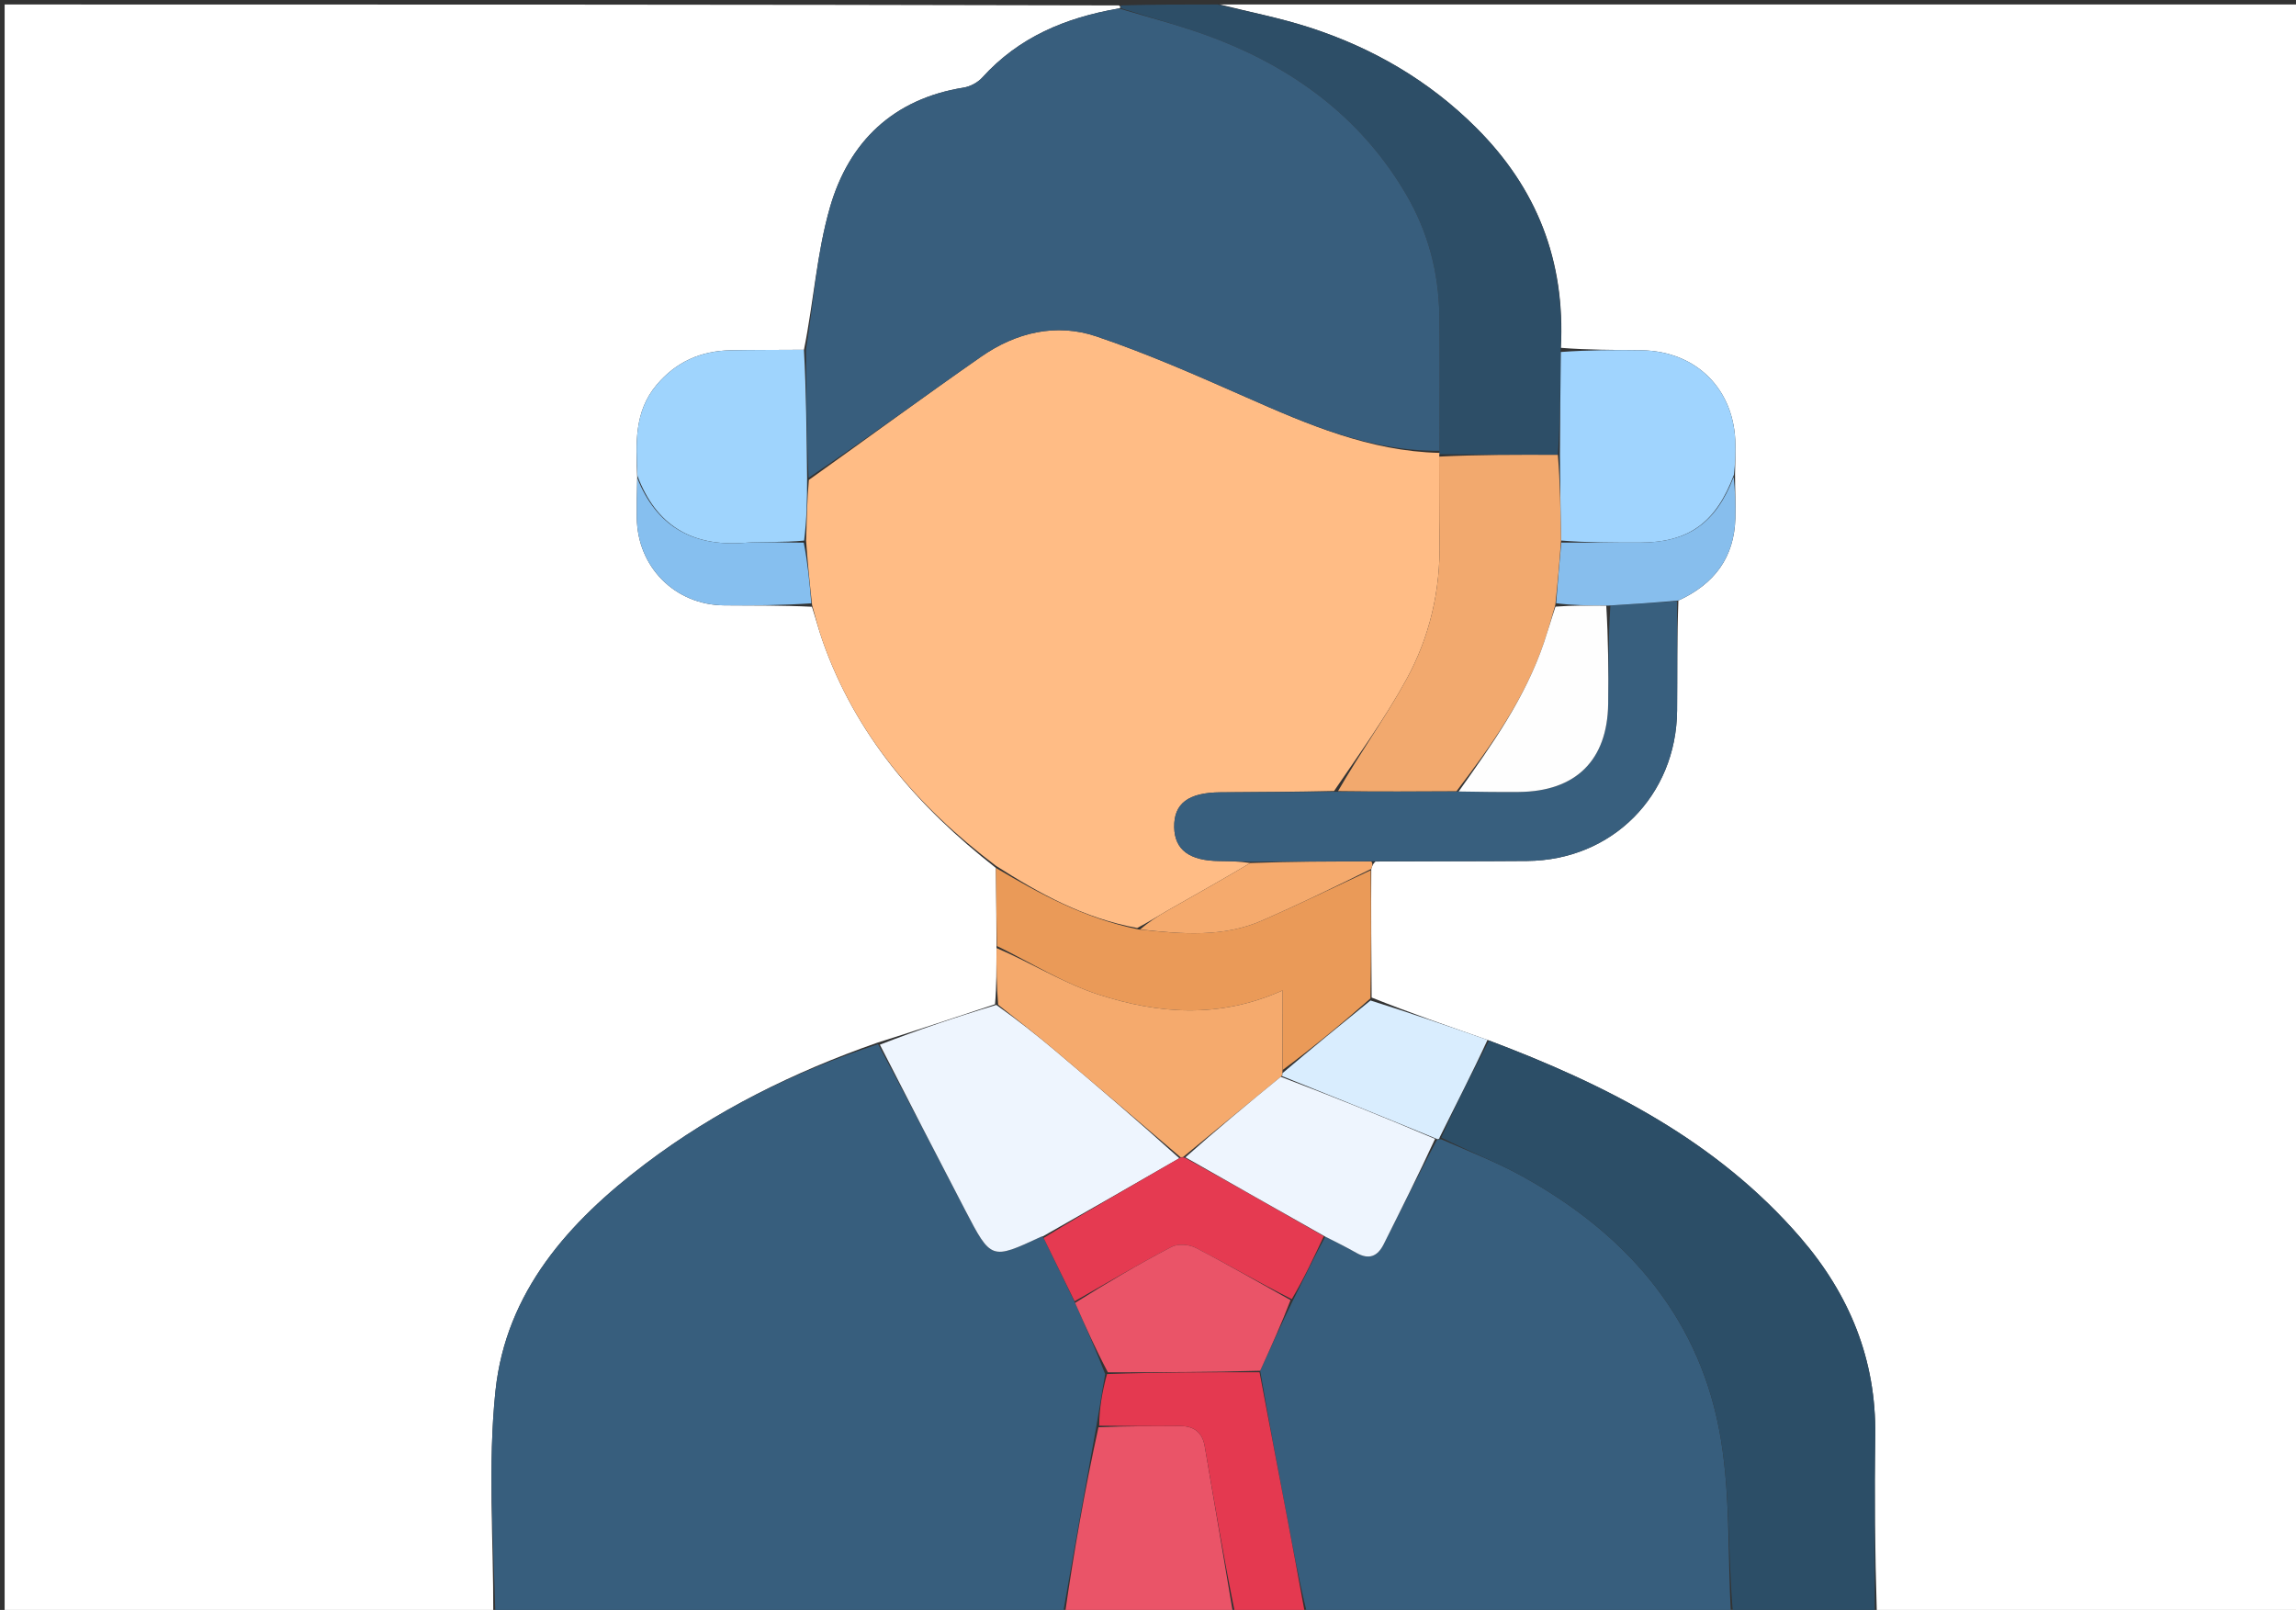
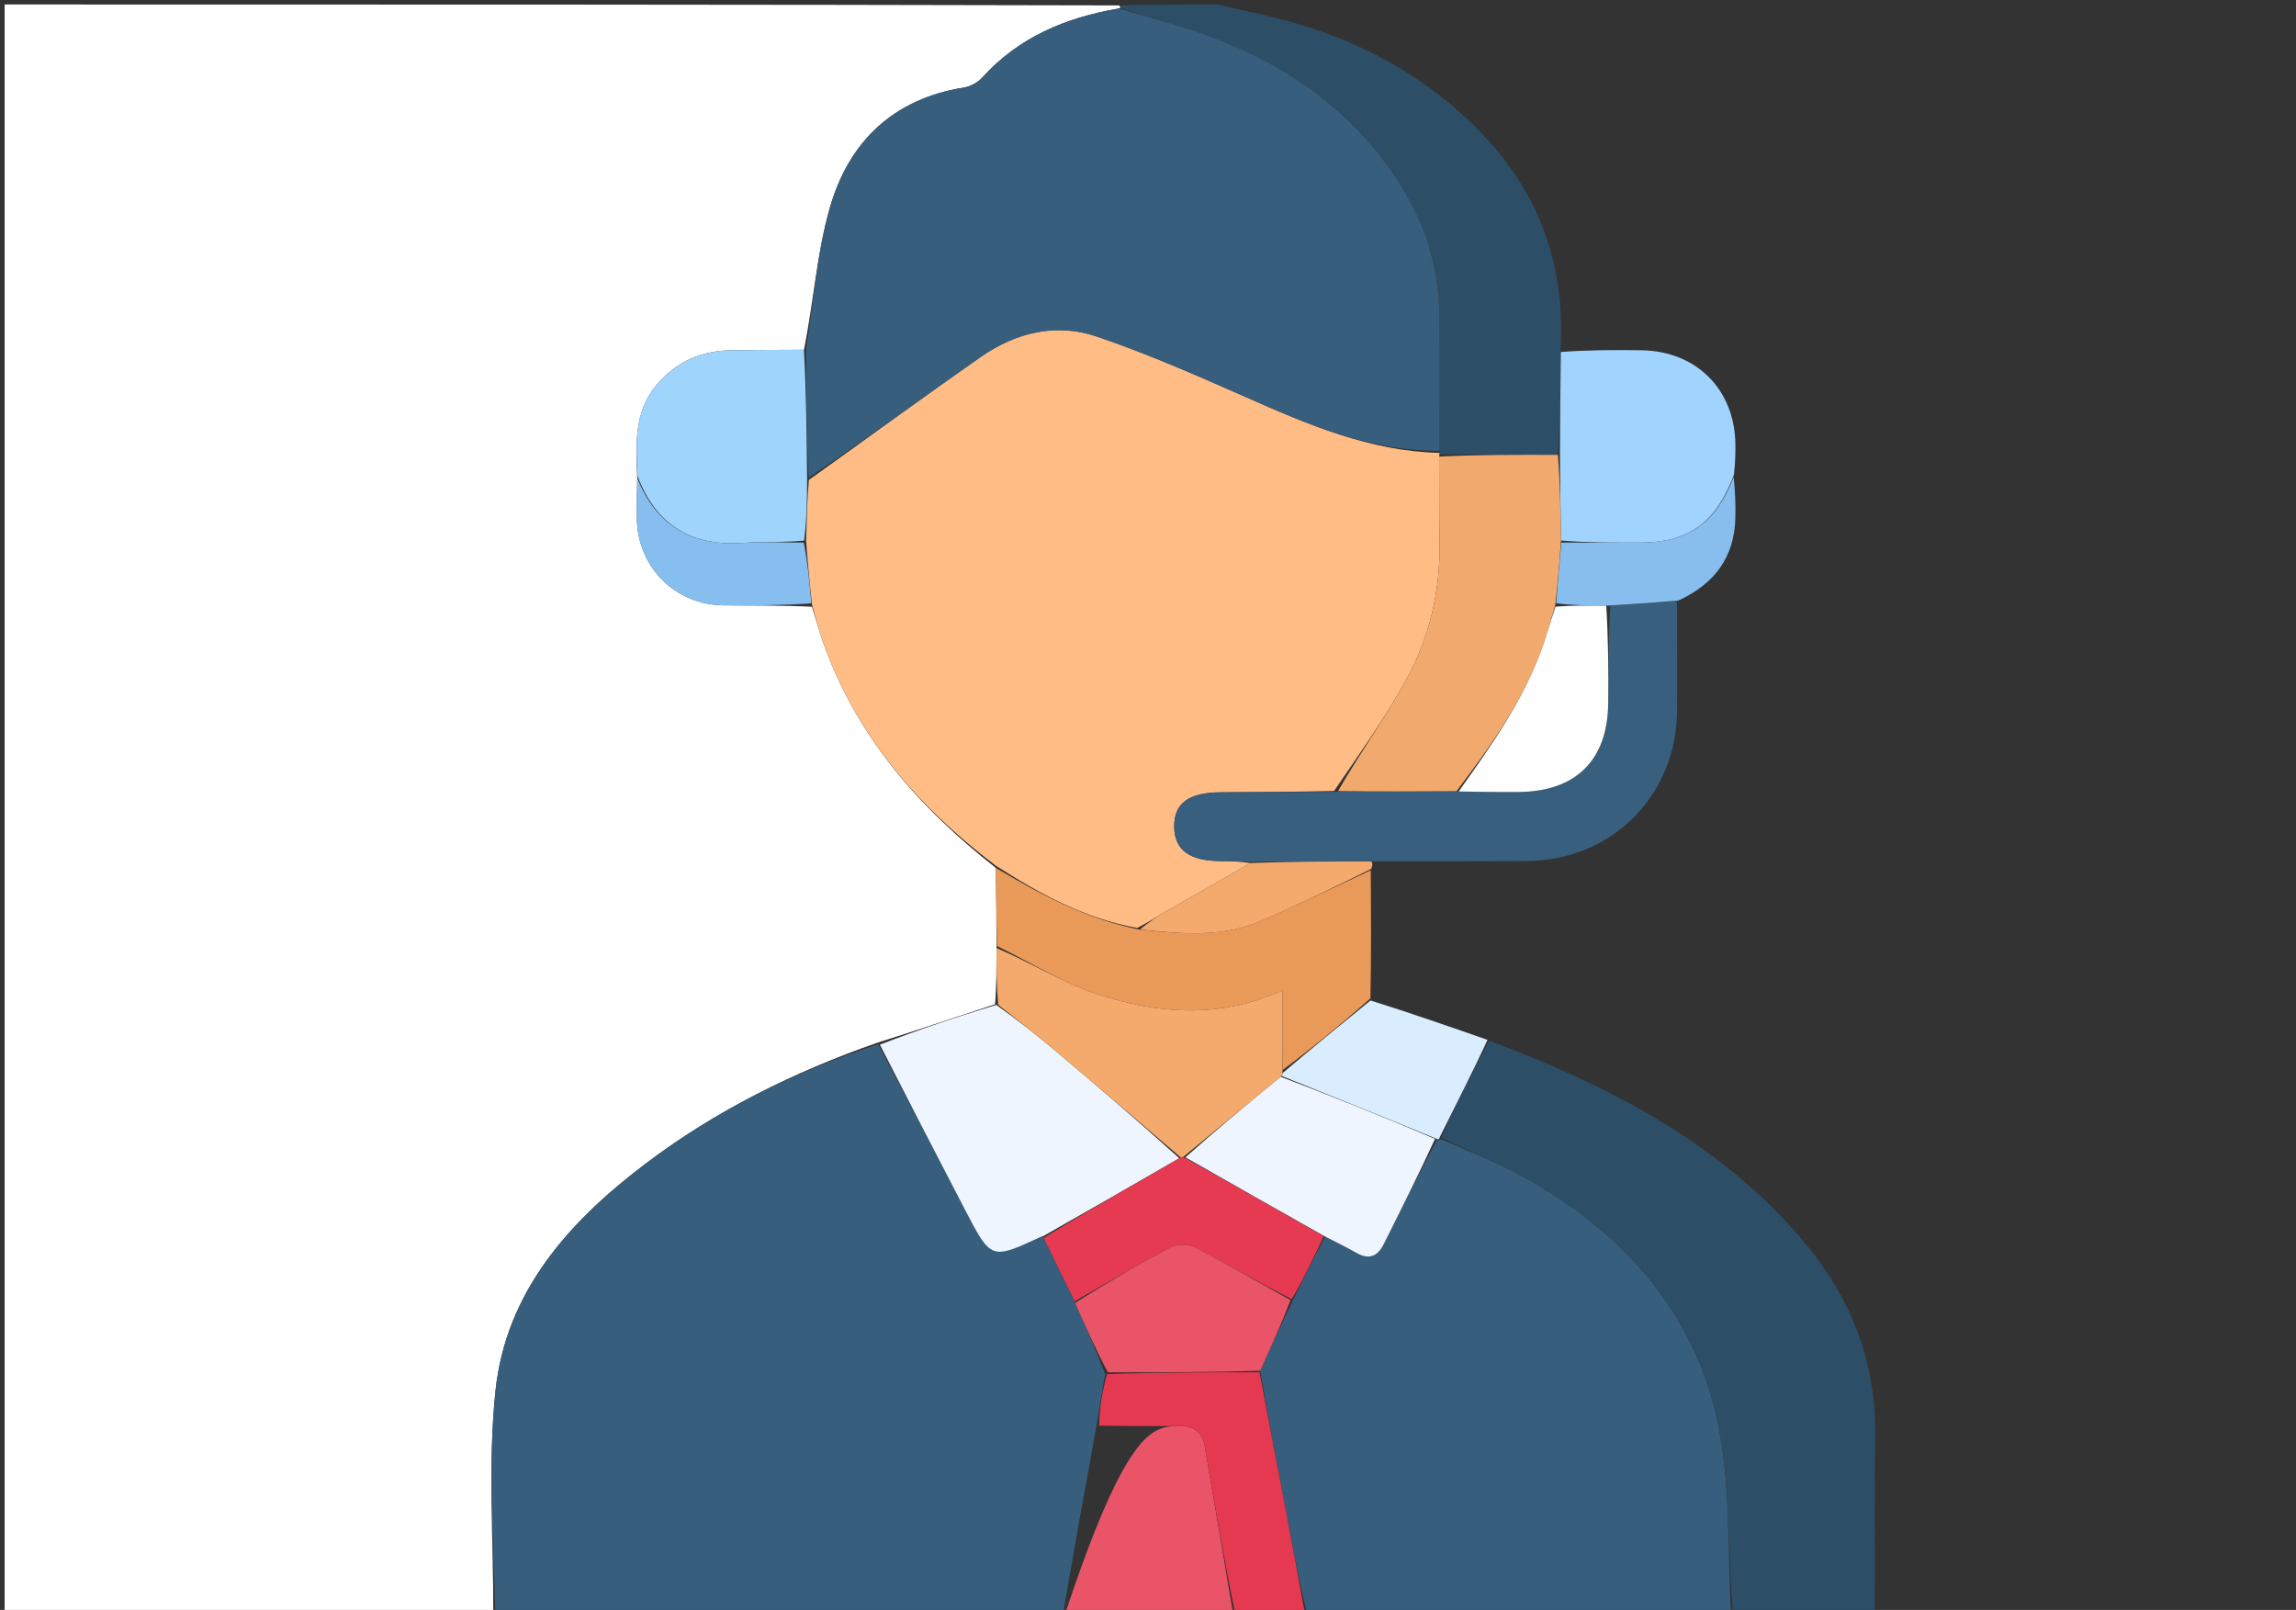
<svg xmlns="http://www.w3.org/2000/svg" id="Layer_1" x="0px" y="0px" width="100%" viewBox="0 0 512 359" xml:space="preserve">
  <rect x="0" y="0" width="512" height="359" fill="#333333" stroke="none" />
  <path fill="#FFFFFF" opacity="1" stroke="none" d="M110,360  C73.689,360 37.378,360 1.033,360  C1.033,240.429 1.033,120.857 1.033,1  C83.687,1 166.375,1 249.499,1.206  C249.935,1.412 249.908,1.827 249.51,1.884  C237.516,3.945 227.16,8.325 219.069,17.269  C218.056,18.389 216.378,19.296 214.886,19.535  C199.187,22.042 189.306,31.607 185.087,46.216  C182.127,56.464 181.434,67.366 179.28,77.997  C173.529,78.045 168.226,78.012 162.926,78.111  C156.306,78.235 150.764,80.671 146.426,85.821  C141.344,91.855 141.824,98.984 142.103,106.568  C142.034,109.834 141.977,112.649 142.008,115.463  C142.131,126.468 150.546,134.907 161.528,134.99  C167.985,135.038 174.442,134.973 181.061,135.302  C181.937,138.014 182.561,140.414 183.376,142.748  C190.725,163.805 204.594,179.856 222.081,193.546  C222.135,199.654 222.228,205.303 222.224,211.41  C222.186,215.879 222.245,219.891 221.888,223.935  C213.02,226.843 204.568,229.719 195.714,232.485  C176.921,239.046 159.548,247.696 143.91,259.526  C126.833,272.444 112.818,288.081 110.493,310.143  C108.76,326.597 110.054,343.369 110,360 z" />
-   <path fill="#FFFFFF" opacity="1" stroke="none" d="M272,1  C352.283,1 432.565,1 512.924,1  C512.924,120.667 512.924,240.333 512.924,360  C481.565,360 450.251,360 418.525,359.534  C418.117,346.089 417.97,333.107 418.166,320.131  C418.422,303.179 412.389,288.606 401.512,276.002  C382.835,254.359 358.25,241.884 331.712,231.884  C322.877,228.788 314.38,225.848 305.873,222.445  C305.797,212.674 305.733,203.365 305.791,193.749  C306.04,193.02 306.166,192.597 306.738,192.112  C318.308,192.032 329.432,192.079 340.554,191.987  C359.482,191.83 373.818,177.446 373.986,158.454  C374.059,150.32 373.97,142.184 374.276,133.911  C382.371,130.185 386.738,124.249 386.977,115.568  C387.064,112.42 386.902,109.266 386.905,105.649  C386.968,103.192 387.001,101.2 386.987,99.209  C386.904,86.938 378.367,78.302 366.058,78.107  C360.084,78.013 354.108,78.05 348.074,77.563  C349.108,58.045 342.654,41.929 329.197,28.494  C318.634,17.949 306.076,10.67 291.977,6.114  C285.449,4.005 278.667,2.68 272,1 z" />
  <path fill="#375E7D" opacity="1" stroke="none" d="M110.469,360  C110.054,343.369 108.76,326.597 110.493,310.143  C112.818,288.081 126.833,272.444 143.91,259.526  C159.548,247.696 176.921,239.046 195.804,232.841  C202.604,245.485 208.894,257.672 215.227,269.836  C221.017,280.957 221.037,280.946 232.093,275.811  C232.241,275.743 232.412,275.725 232.723,276.052  C235.125,281.004 237.378,285.588 239.738,290.525  C242.11,295.927 244.375,300.977 246.454,306.414  C245.716,310.494 245.164,314.185 244.453,318.227  C241.863,332.384 239.431,346.192 237,360  C194.979,360 152.958,360 110.469,360 z" />
  <path fill="#375E7D" opacity="1" stroke="none" d="M386,360  C354.646,360 323.292,360 291.43,359.597  C289.613,352.19 288.313,345.185 286.989,338.185  C284.959,327.452 282.912,316.723 281.014,305.662  C283.475,300.238 285.793,295.145 288.386,289.843  C290.838,284.978 293.017,280.321 295.541,275.763  C298.087,277.033 300.313,278.156 302.481,279.385  C305.257,280.958 307.187,280.201 308.567,277.437  C312.425,269.713 316.312,262.004 320.397,254.227  C320.606,254.166 321.012,254.005 321.381,254.043  C327.635,256.782 333.716,259.128 339.37,262.247  C361.958,274.703 378.252,292.728 383.296,318.411  C385.951,331.93 385.209,346.116 386,360 z" />
  <path fill="#2C4E67" opacity="1" stroke="none" d="M386.469,360  C385.209,346.116 385.951,331.93 383.296,318.411  C378.252,292.728 361.958,274.703 339.37,262.247  C333.716,259.128 327.635,256.782 321.398,253.679  C324.713,246.199 328.381,239.12 332.049,232.041  C358.25,241.884 382.835,254.359 401.512,276.002  C412.389,288.606 418.422,303.179 418.166,320.131  C417.97,333.107 418.117,346.089 418.056,359.534  C407.646,360 397.292,360 386.469,360 z" />
  <path fill="#2D4E67" opacity="1" stroke="none" d="M271.531,1  C278.667,2.68 285.449,4.005 291.977,6.114  C306.076,10.67 318.634,17.949 329.197,28.494  C342.654,41.929 349.108,58.045 348.009,78.023  C347.953,86.452 347.904,93.958 347.4,101.435  C338.26,101.397 329.577,101.387 320.917,101.279  C320.941,101.181 320.996,100.987 320.997,100.52  C320.998,90.064 321.122,80.074 320.963,70.089  C320.812,60.637 318.401,51.659 313.657,43.507  C304.007,26.924 289.533,15.905 271.928,8.943  C264.77,6.112 257.258,4.172 249.908,1.827  C249.908,1.827 249.935,1.412 249.968,1.206  C257.021,1 264.042,1 271.531,1 z" />
-   <path fill="#EA5468" opacity="1" stroke="none" d="M237.469,360  C239.431,346.192 241.863,332.384 244.955,318.268  C251.432,317.977 257.249,318.055 263.063,317.987  C266.246,317.95 268.117,319.427 268.64,322.462  C270.798,334.968 272.886,347.486 275,360  C262.646,360 250.292,360 237.469,360 z" />
+   <path fill="#EA5468" opacity="1" stroke="none" d="M237.469,360  C251.432,317.977 257.249,318.055 263.063,317.987  C266.246,317.95 268.117,319.427 268.64,322.462  C270.798,334.968 272.886,347.486 275,360  C262.646,360 250.292,360 237.469,360 z" />
  <path fill="#E43950" opacity="1" stroke="none" d="M275.467,360  C272.886,347.486 270.798,334.968 268.64,322.462  C268.117,319.427 266.246,317.95 263.063,317.987  C257.249,318.055 251.432,317.977 245.115,317.918  C245.164,314.185 245.716,310.494 246.868,306.402  C258.603,305.998 269.737,305.995 280.872,305.992  C282.912,316.723 284.959,327.452 286.989,338.185  C288.313,345.185 289.613,352.19 290.962,359.597  C285.978,360 280.956,360 275.467,360 z" />
  <path fill="#FFBC85" opacity="1" stroke="none" d="M222.121,193.086  C204.594,179.856 190.725,163.805 183.376,142.748  C182.561,140.414 181.937,138.014 181.087,134.881  C180.525,129.747 180.1,125.377 179.758,120.549  C179.91,115.77 179.98,111.448 180.375,107.017  C193.391,97.761 205.977,88.463 218.812,79.523  C226.558,74.127 235.525,71.979 244.501,75.017  C255.795,78.839 266.771,83.673 277.696,88.497  C291.591,94.634 305.458,100.643 320.996,100.987  C320.996,100.987 320.941,101.181 320.948,101.72  C320.971,108.395 320.898,114.531 321.02,120.664  C321.239,131.646 318.806,142.098 313.562,151.611  C308.878,160.106 303.183,168.045 297.497,176.379  C288.758,176.578 280.458,176.622 272.158,176.678  C264.983,176.726 261.745,179.178 261.845,184.467  C261.94,189.514 265.247,191.958 272,192.007  C274.322,192.024 276.643,192.107 278.803,192.448  C272.533,196.173 266.411,199.589 260.321,203.059  C258.17,204.285 256.094,205.643 253.589,206.937  C241.742,204.773 231.786,199.256 222.121,193.086 z" />
  <path fill="#385E7D" opacity="1" stroke="none" d="M320.997,100.52  C305.458,100.643 291.591,94.634 277.696,88.497  C266.771,83.673 255.795,78.839 244.501,75.017  C235.525,71.979 226.558,74.127 218.812,79.523  C205.977,88.463 193.391,97.761 180.31,106.542  C179.856,96.776 179.792,87.376 179.729,77.976  C181.434,67.366 182.127,56.464 185.087,46.216  C189.306,31.607 199.187,22.042 214.886,19.535  C216.378,19.296 218.056,18.389 219.069,17.269  C227.16,8.325 237.516,3.945 249.51,1.884  C257.258,4.172 264.77,6.112 271.928,8.943  C289.533,15.905 304.007,26.924 313.657,43.507  C318.401,51.659 320.812,60.637 320.963,70.089  C321.122,80.074 320.998,90.064 320.997,100.52 z" />
  <path fill="#EEF5FE" opacity="1" stroke="none" d="M232.573,275.684  C232.412,275.725 232.241,275.743 232.093,275.811  C221.037,280.946 221.017,280.957 215.227,269.836  C208.894,257.672 202.604,245.485 196.206,232.952  C204.568,229.719 213.02,226.843 222.171,224.084  C226.998,227.537 231.185,230.802 235.241,234.222  C244.607,242.118 253.91,250.089 262.981,258.275  C252.673,264.242 242.623,269.963 232.573,275.684 z" />
  <path fill="#EA9A58" opacity="1" stroke="none" d="M222.081,193.546  C231.786,199.256 241.742,204.773 253.874,207.25  C263.651,208.307 272.796,209.06 281.452,205.266  C289.596,201.695 297.601,197.805 305.668,194.056  C305.733,203.365 305.797,212.674 305.604,222.635  C298.905,228.549 292.464,233.812 286.015,238.602  C286.007,232.59 286.007,227.051 286.007,220.86  C271.822,227.223 258.211,226.053 245.004,221.791  C237.1,219.241 229.859,214.635 222.321,210.952  C222.228,205.303 222.135,199.654 222.081,193.546 z" />
  <path fill="#9FD4FD" opacity="1" stroke="none" d="M179.28,77.997  C179.792,87.376 179.856,96.776 179.985,106.651  C179.98,111.448 179.91,115.77 179.316,120.548  C174.503,121.003 170.192,120.731 165.927,121.052  C154.239,121.934 146.288,117.129 142.155,106.116  C141.824,98.984 141.344,91.855 146.426,85.821  C150.764,80.671 156.306,78.235 162.926,78.111  C168.226,78.012 173.529,78.045 179.28,77.997 z" />
  <path fill="#F5AA6D" opacity="1" stroke="none" d="M222.224,211.41  C229.859,214.635 237.1,219.241 245.004,221.791  C258.211,226.053 271.822,227.223 286.007,220.86  C286.007,227.051 286.007,232.59 285.988,238.825  C285.969,239.521 285.911,239.967 285.612,240.11  C278.215,246.146 271.116,252.039 263.828,257.996  C263.638,258.059 263.239,258.03 263.239,258.03  C253.91,250.089 244.607,242.118 235.241,234.222  C231.185,230.802 226.998,227.537 222.587,224.052  C222.245,219.891 222.186,215.879 222.224,211.41 z" />
  <path fill="#86BFEF" opacity="1" stroke="none" d="M142.103,106.568  C146.288,117.129 154.239,121.934 165.927,121.052  C170.192,120.731 174.503,121.003 179.234,121.005  C180.1,125.377 180.525,129.747 180.924,134.538  C174.442,134.973 167.985,135.038 161.528,134.99  C150.546,134.907 142.131,126.468 142.008,115.463  C141.977,112.649 142.034,109.834 142.103,106.568 z" />
  <path fill="#385F7E" opacity="1" stroke="none" d="M278.965,192.16  C276.643,192.107 274.322,192.024 272,192.007  C265.247,191.958 261.94,189.514 261.845,184.467  C261.745,179.178 264.983,176.726 272.158,176.678  C280.458,176.622 288.758,176.578 297.943,176.552  C307.483,176.525 316.138,176.476 325.281,176.494  C330.081,176.576 334.392,176.636 338.703,176.599  C351.383,176.49 358.451,169.549 358.616,156.946  C358.711,149.651 358.628,142.354 359.11,135.036  C364.382,134.693 369.169,134.371 373.955,134.049  C373.97,142.184 374.059,150.32 373.986,158.454  C373.818,177.446 359.482,191.83 340.554,191.987  C329.432,192.079 318.308,192.032 306.247,192.046  C296.529,192.082 287.747,192.121 278.965,192.16 z" />
  <path fill="#A0D4FE" opacity="1" stroke="none" d="M347.856,101.463  C347.904,93.958 347.953,86.452 348.067,78.488  C354.108,78.05 360.084,78.013 366.058,78.107  C378.367,78.302 386.904,86.938 386.987,99.209  C387.001,101.2 386.968,103.192 386.659,105.867  C382.643,116.673 376.447,120.996 365.642,121  C359.814,121.002 353.987,121.001 348.099,120.536  C347.978,113.868 347.917,107.666 347.856,101.463 z" />
  <path fill="#D9EDFE" opacity="1" stroke="none" d="M285.911,239.967  C285.911,239.967 285.969,239.521 285.996,239.298  C292.464,233.812 298.905,228.549 305.614,223.097  C314.38,225.848 322.877,228.788 331.712,231.884  C328.381,239.12 324.713,246.199 321.029,253.641  C321.012,254.005 320.606,254.166 320.223,253.894  C308.53,249.07 297.22,244.519 285.911,239.967 z" />
  <path fill="#87BEED" opacity="1" stroke="none" d="M348.159,121.001  C353.987,121.001 359.814,121.002 365.642,121  C376.447,120.996 382.643,116.673 386.607,106.333  C386.902,109.266 387.064,112.42 386.977,115.568  C386.738,124.249 382.371,130.185 374.276,133.911  C369.169,134.371 364.382,134.693 358.679,135.042  C354.189,135.025 350.615,134.981 347.016,134.516  C347.38,129.73 347.769,125.366 348.159,121.001 z" />
  <path fill="#F5AA6D" opacity="1" stroke="none" d="M278.803,192.448  C287.747,192.121 296.529,192.082 305.801,192.109  C306.166,192.597 306.04,193.02 305.791,193.749  C297.601,197.805 289.596,201.695 281.452,205.266  C272.796,209.06 263.651,208.307 254.269,207.254  C256.094,205.643 258.17,204.285 260.321,203.059  C266.411,199.589 272.533,196.173 278.803,192.448 z" />
  <path fill="#E53A51" opacity="1" stroke="none" d="M262.981,258.275  C263.239,258.03 263.638,258.059 264.151,258.134  C274.841,264.027 285.018,269.845 295.195,275.663  C293.017,280.321 290.838,284.978 288.061,289.701  C280.536,285.893 273.673,281.896 266.63,278.248  C265.155,277.484 262.653,277.309 261.244,278.046  C253.929,281.877 246.815,286.091 239.631,290.172  C237.378,285.588 235.125,281.004 232.723,276.052  C242.623,269.963 252.673,264.242 262.981,258.275 z" />
  <path fill="#EA5468" opacity="1" stroke="none" d="M239.738,290.525  C246.815,286.091 253.929,281.877 261.244,278.046  C262.653,277.309 265.155,277.484 266.63,278.248  C273.673,281.896 280.536,285.893 287.787,289.908  C285.793,295.145 283.475,300.238 281.014,305.662  C269.737,305.995 258.603,305.998 247.054,306.014  C244.375,300.977 242.11,295.927 239.738,290.525 z" />
  <path fill="#EEF5FE" opacity="1" stroke="none" d="M295.541,275.763  C285.018,269.845 274.841,264.027 264.341,258.07  C271.116,252.039 278.215,246.146 285.612,240.11  C297.22,244.519 308.53,249.07 320.013,253.956  C316.312,262.004 312.425,269.713 308.567,277.437  C307.187,280.201 305.257,280.958 302.481,279.385  C300.313,278.156 298.087,277.033 295.541,275.763 z" />
  <path fill="#F2A96E" opacity="1" stroke="none" d="M348.099,120.536  C347.769,125.366 347.38,129.73 346.837,134.854  C345.902,138.135 345.174,140.676 344.332,143.178  C340.143,155.623 332.639,166.127 324.794,176.427  C316.138,176.476 307.483,176.525 298.381,176.402  C303.183,168.045 308.878,160.106 313.562,151.611  C318.806,142.098 321.239,131.646 321.02,120.664  C320.898,114.531 320.971,108.395 320.925,101.818  C329.577,101.387 338.26,101.397 347.4,101.435  C347.917,107.666 347.978,113.868 348.099,120.536 z" />
  <path fill="#FEFEFE" opacity="1" stroke="none" d="M325.281,176.494  C332.639,166.127 340.143,155.623 344.332,143.178  C345.174,140.676 345.902,138.135 346.863,135.275  C350.615,134.981 354.189,135.025 358.194,135.063  C358.628,142.354 358.711,149.651 358.616,156.946  C358.451,169.549 351.383,176.49 338.703,176.599  C334.392,176.636 330.081,176.576 325.281,176.494 z" />
</svg>